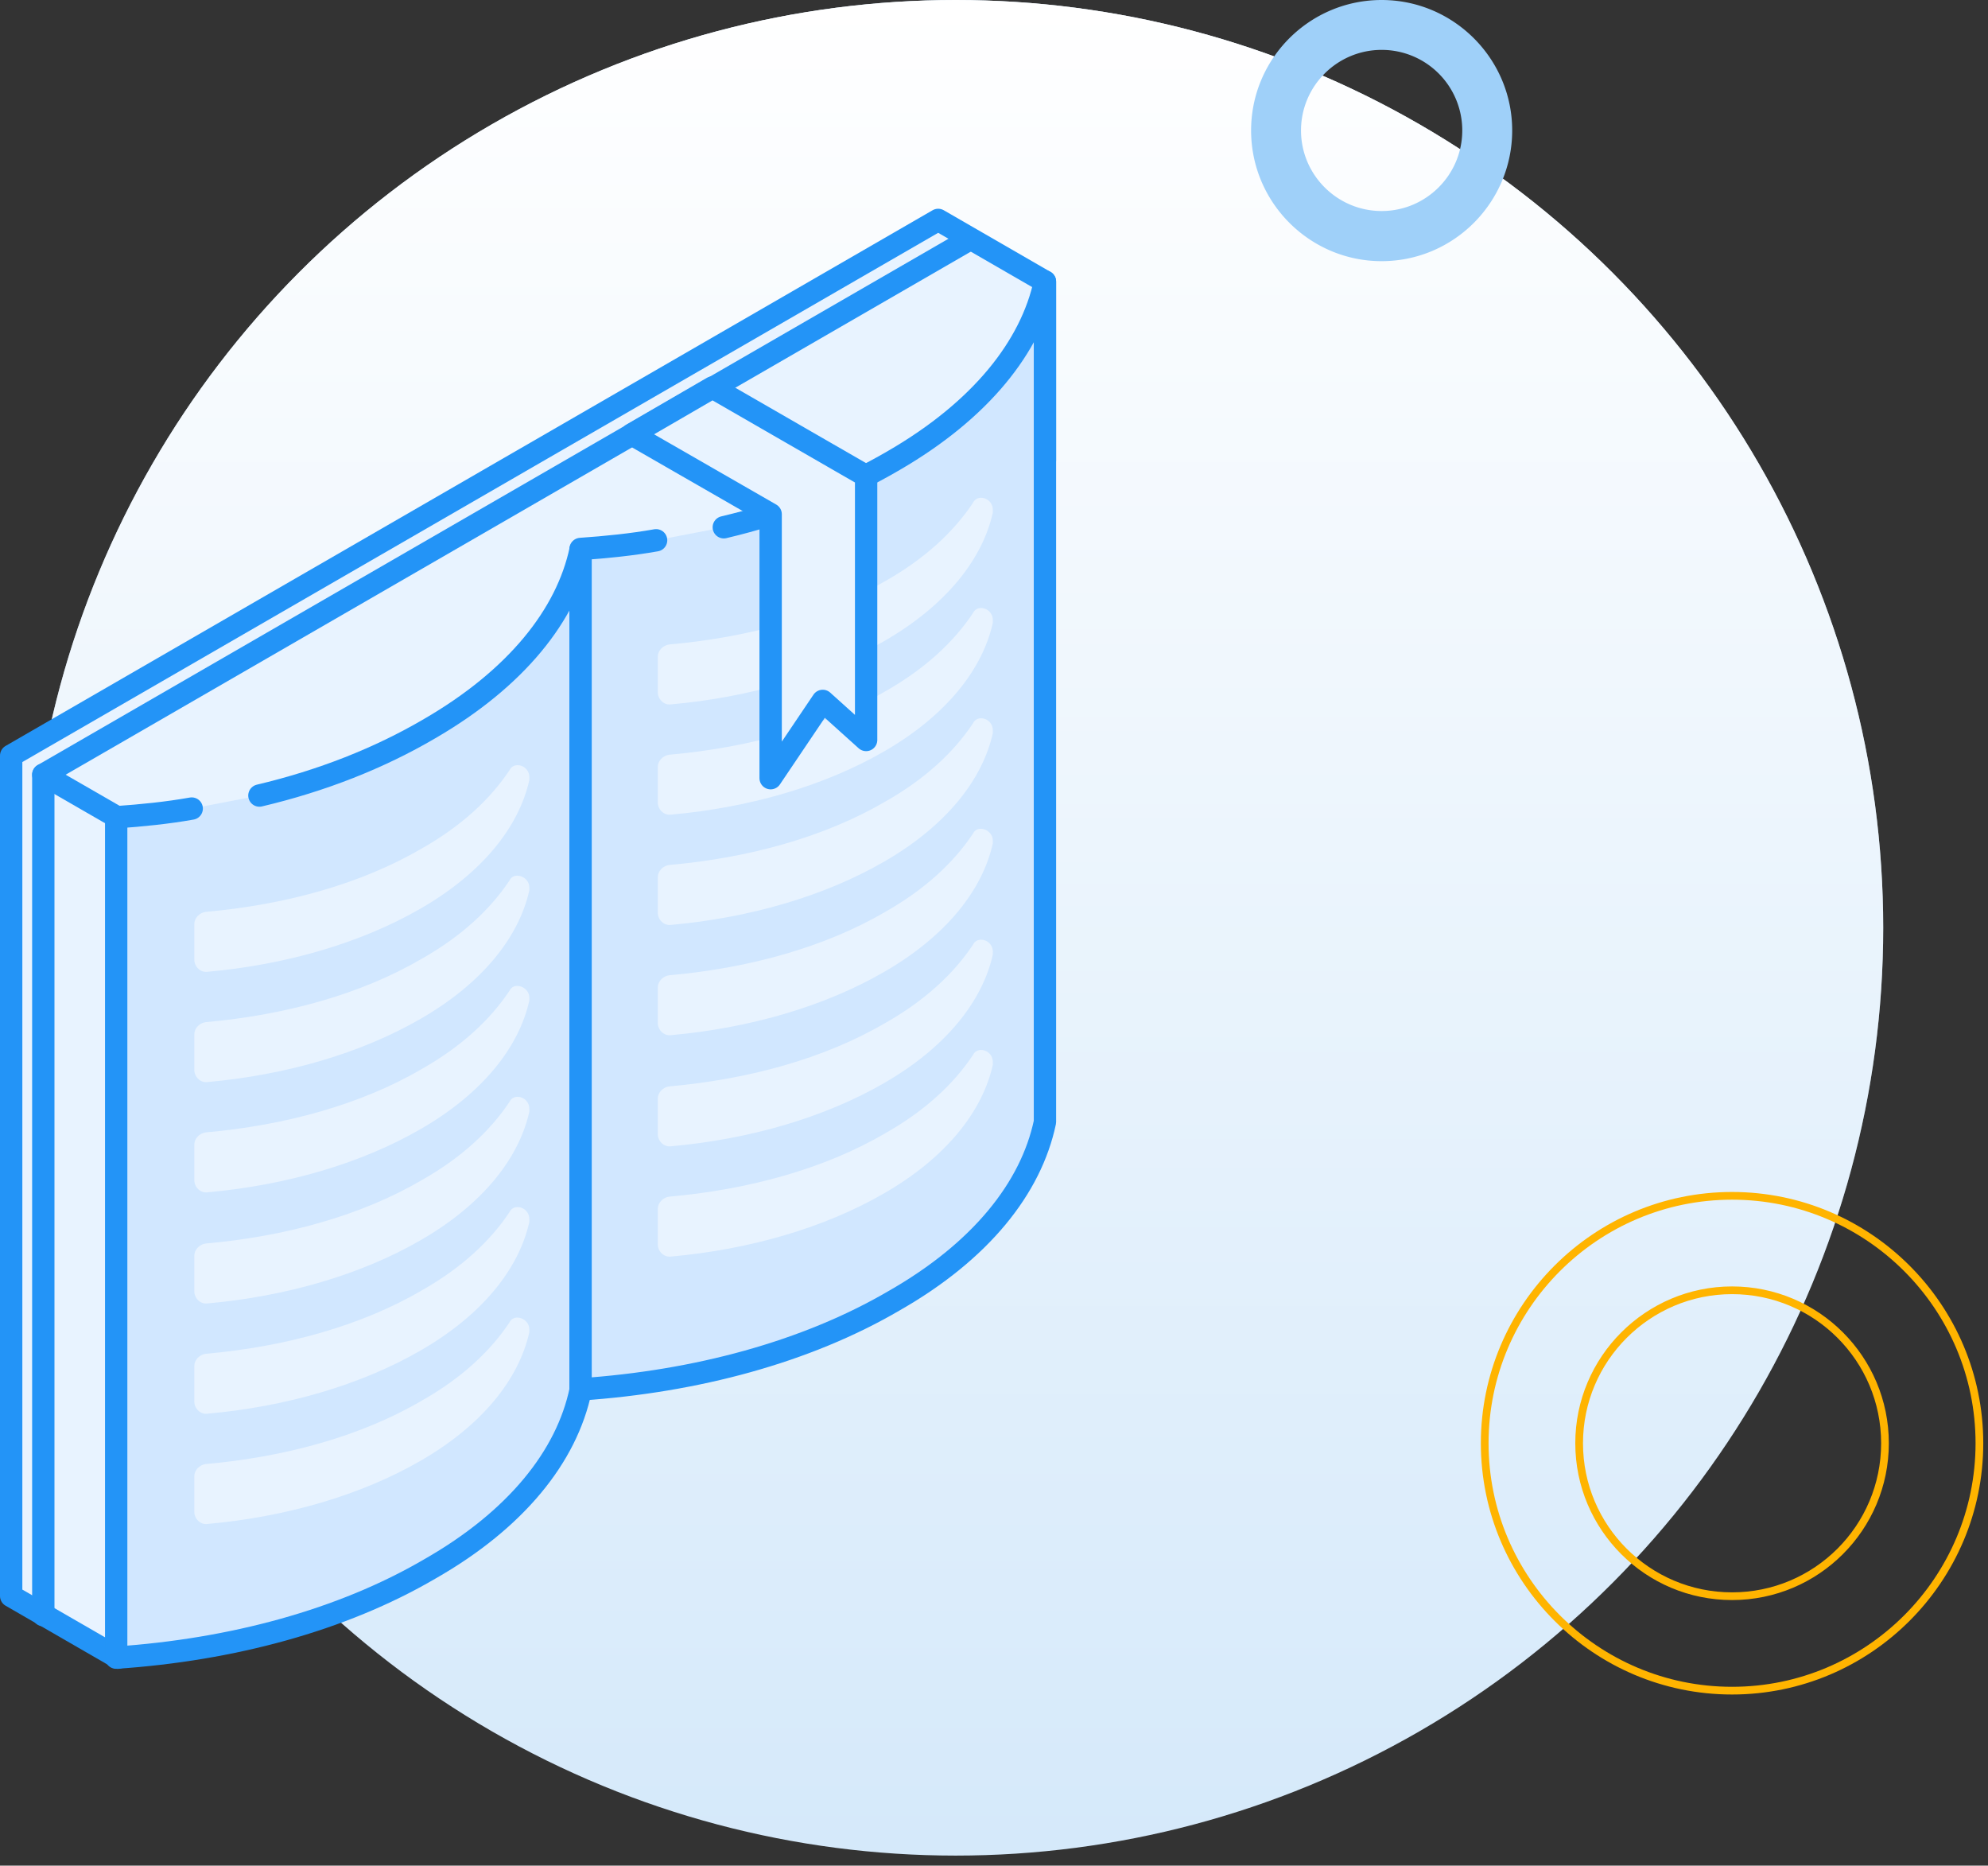
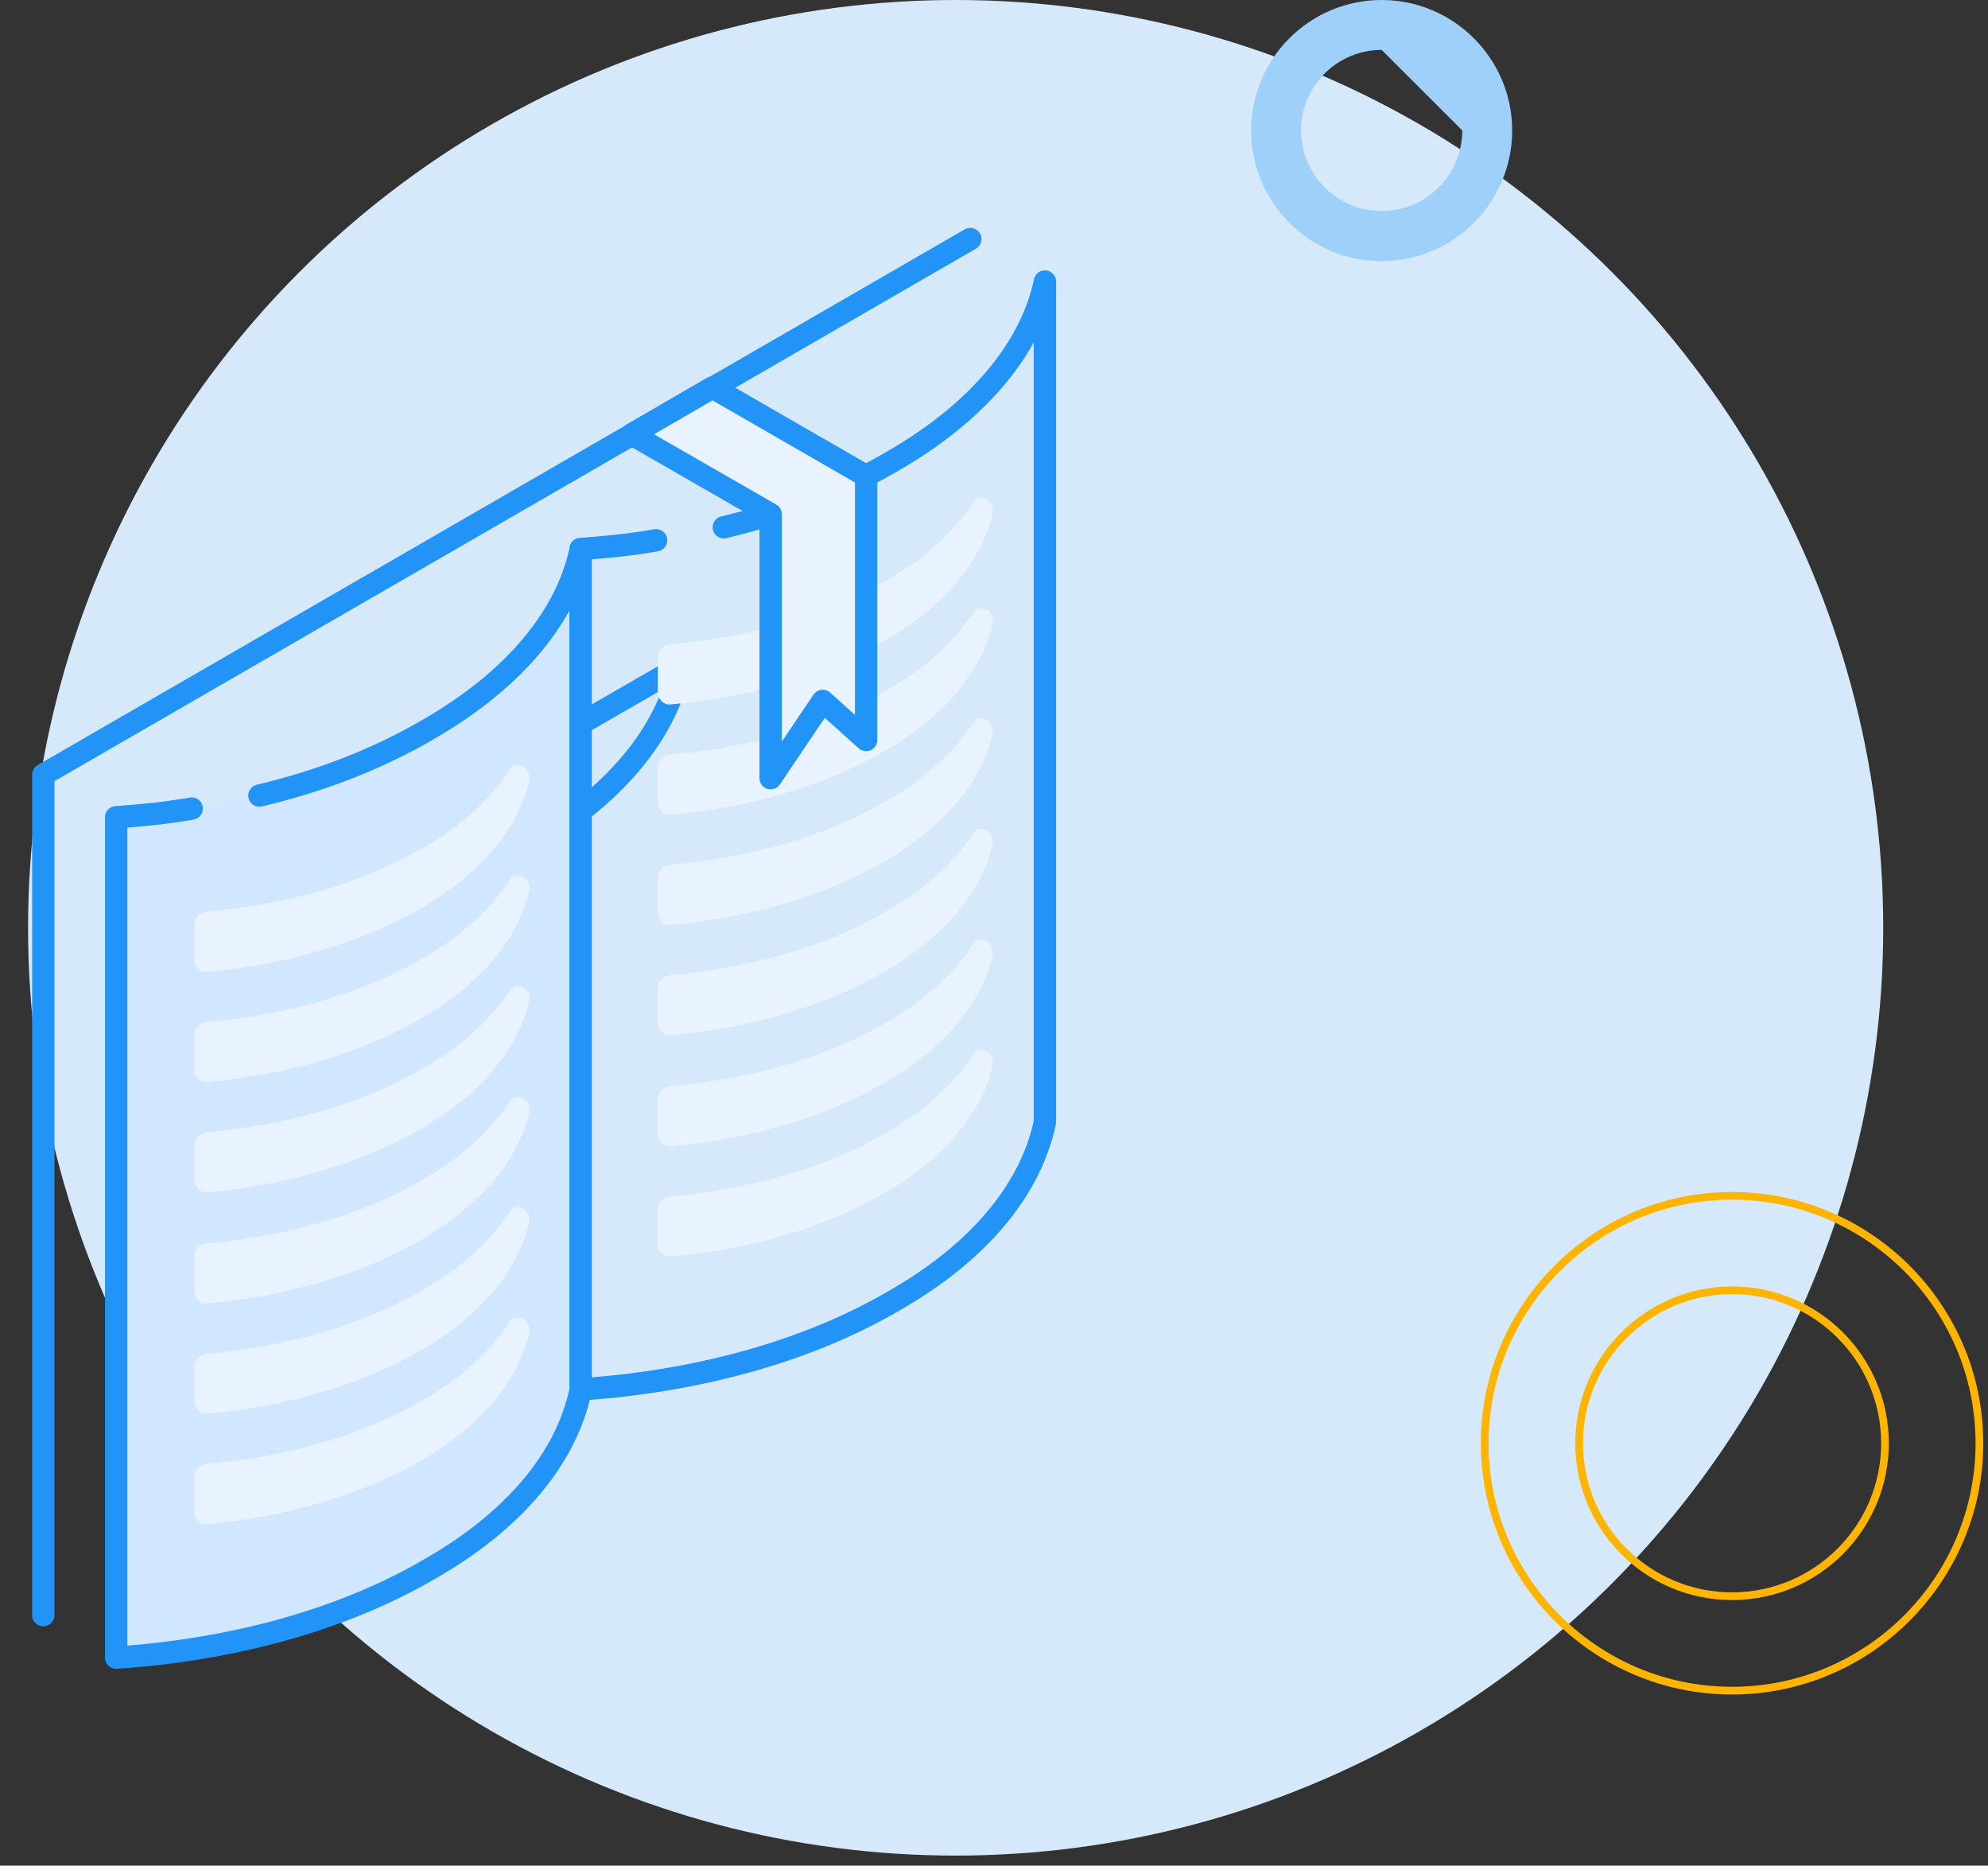
<svg xmlns="http://www.w3.org/2000/svg" width="178" height="167" viewBox="0 0 178 167" fill="none">
  <rect x="0" y="0" width="178" height="167" fill="#333333" stroke="none" />
  <circle cx="85.566" cy="83.052" r="83.052" fill="#D5E9FA" />
-   <circle cx="85.566" cy="83.052" r="83.052" fill="url(#paint0_linear)" />
  <path d="M155.084 151.339c-12.211 0-22.147-9.937-22.147-22.147 0-12.21 9.936-22.147 22.147-22.147 12.21 0 22.147 9.937 22.147 22.147 0 12.21-9.937 22.147-22.147 22.147zm0-35.839c-7.536 0-13.692 6.131-13.692 13.692s6.13 13.692 13.692 13.692c7.561 0 13.692-6.131 13.692-13.692s-6.131-13.692-13.692-13.692z" stroke="#FFB400" stroke-width=".69" stroke-miterlimit="10" />
-   <path d="M123.708 23.378c-6.436 0-11.688-5.248-11.688-11.7C112.02 5.225 117.272 0 123.708 0c6.437 0 11.689 5.247 11.689 11.678 0 6.43-5.23 11.7-11.689 11.7zm0-18.912c-3.978 0-7.219 3.237-7.219 7.212 0 3.974 3.241 7.212 7.219 7.212 3.979 0 7.219-3.238 7.219-7.212a7.212 7.212 0 00-7.219-7.212z" fill="#9FD0F9" />
-   <path d="M93.561 41.214v-16.01l-9.559-5.518L1 67.638v75.231l9.56 5.518 12.123-18.031c23.704-13.678 61.32-35.44 61.32-35.44l9.558-53.702z" fill="#E8F3FF" stroke="#2394F7" stroke-width="2" stroke-miterlimit="10" stroke-linecap="round" stroke-linejoin="round" />
+   <path d="M123.708 23.378c-6.436 0-11.688-5.248-11.688-11.7C112.02 5.225 117.272 0 123.708 0c6.437 0 11.689 5.247 11.689 11.678 0 6.43-5.23 11.7-11.689 11.7zm0-18.912c-3.978 0-7.219 3.237-7.219 7.212 0 3.974 3.241 7.212 7.219 7.212 3.979 0 7.219-3.238 7.219-7.212z" fill="#9FD0F9" />
  <path d="M3.877 144.579v-75.23l83.002-47.952" stroke="#2394F7" stroke-width="2" stroke-miterlimit="10" stroke-linecap="round" stroke-linejoin="round" />
-   <path d="M26.18 82.794c-2.253.388-4.507.621-6.761.777L60.92 59.634c-1.244 5.906-5.751 11.58-13.523 16.01-4.507 2.642-9.715 4.585-15.232 5.984" fill="#E8F3FF" />
  <path d="M26.18 82.794c-2.253.388-4.507.621-6.761.777L60.92 59.634c-1.244 5.906-5.751 11.58-13.523 16.01-4.507 2.642-9.715 4.585-15.232 5.984" stroke="#2394F7" stroke-width="2" stroke-miterlimit="10" stroke-linecap="round" stroke-linejoin="round" />
  <path d="M23.227 71.213c5.595-1.321 10.725-3.342 15.232-5.984 7.772-4.508 12.28-10.181 13.523-16.01v75.23c-1.243 5.907-5.751 11.58-13.523 16.01-7.85 4.585-17.72 7.228-28.056 7.927v-75.23c2.254-.156 4.586-.389 6.762-.778" fill="#D1E7FF" />
  <path d="M23.227 71.213c5.595-1.321 10.725-3.342 15.232-5.984 7.772-4.508 12.28-10.181 13.523-16.01v75.23c-1.243 5.907-5.751 11.58-13.523 16.01-7.85 4.585-17.72 7.228-28.056 7.927v-75.23c2.254-.156 4.586-.389 6.762-.778" stroke="#2394F7" stroke-width="2" stroke-miterlimit="10" stroke-linecap="round" stroke-linejoin="round" />
-   <path d="M64.807 47.198c5.595-1.321 10.725-3.342 15.232-5.984 7.772-4.508 12.28-10.181 13.523-16.01v75.231c-1.243 5.906-5.75 11.579-13.523 16.009-7.85 4.586-17.72 7.228-28.056 7.927v-75.23c2.254-.155 4.586-.389 6.762-.777" fill="#D1E7FF" />
  <path d="M64.807 47.198c5.595-1.321 10.725-3.342 15.232-5.984 7.772-4.508 12.28-10.181 13.523-16.01v75.231c-1.243 5.906-5.75 11.579-13.523 16.009-7.85 4.586-17.72 7.228-28.056 7.927v-75.23c2.254-.155 4.586-.389 6.762-.777" stroke="#2394F7" stroke-width="2" stroke-miterlimit="10" stroke-linecap="round" stroke-linejoin="round" />
  <path d="M47.397 69.581v.233c-.932 4.197-4.196 8.316-9.714 11.503-5.363 3.108-12.124 5.051-19.119 5.673-.622.078-1.166-.466-1.166-1.088v-3.186c0-.545.467-1.01 1.01-1.089 7.073-.621 13.912-2.486 19.352-5.673 3.575-2.02 6.14-4.43 7.85-6.994.388-.855 1.787-.467 1.787.621zm0 9.871v.233c-.932 4.197-4.196 8.316-9.714 11.502-5.363 3.109-12.124 5.052-19.119 5.674-.622.077-1.166-.467-1.166-1.088v-3.187c0-.544.467-1.01 1.01-1.088 7.073-.622 13.912-2.487 19.352-5.673 3.575-2.02 6.14-4.43 7.85-6.995.388-.855 1.787-.388 1.787.622zm0 9.87v.233c-.932 4.196-4.196 8.315-9.714 11.502-5.363 3.109-12.124 5.051-19.119 5.673-.622.078-1.166-.466-1.166-1.088v-3.186c0-.544.467-1.011 1.01-1.088 7.073-.622 13.912-2.487 19.352-5.674 3.575-2.02 6.14-4.43 7.85-6.994.388-.855 1.787-.389 1.787.621zm0 9.948v.232c-.932 4.197-4.196 8.316-9.714 11.503-5.363 3.108-12.124 5.051-19.119 5.673-.622.078-1.166-.466-1.166-1.088v-3.187c0-.544.467-1.01 1.01-1.088 7.073-.621 13.912-2.487 19.352-5.673 3.575-2.021 6.14-4.43 7.85-6.995.388-.854 1.787-.466 1.787.622zm0 9.869v.234c-.932 4.196-4.196 8.315-9.714 11.502-5.363 3.108-12.124 5.051-19.119 5.673-.622.078-1.166-.466-1.166-1.088v-3.186c0-.544.467-1.011 1.01-1.088 7.073-.622 13.912-2.487 19.352-5.674 3.575-2.02 6.14-4.43 7.85-6.994.388-.855 1.787-.467 1.787.621zm0 9.87v.233c-.932 4.197-4.196 8.316-9.714 11.503-5.363 3.108-12.124 5.051-19.119 5.673-.622.078-1.166-.466-1.166-1.088v-3.186c0-.545.467-1.011 1.01-1.089 7.073-.621 13.912-2.486 19.352-5.673 3.575-2.021 6.14-4.43 7.85-6.994.388-.855 1.787-.389 1.787.621zm41.5-73.364v.233c-.932 4.197-4.196 8.316-9.714 11.502-5.363 3.11-12.124 5.052-19.119 5.674-.621.078-1.166-.466-1.166-1.088v-3.187c0-.544.467-1.01 1.01-1.088 7.073-.621 13.912-2.487 19.352-5.673 3.575-2.02 6.14-4.43 7.85-6.995.388-.854 1.787-.466 1.787.622zm0 9.869v.233c-.932 4.197-4.196 8.316-9.714 11.503-5.363 3.108-12.124 5.051-19.119 5.673-.621.078-1.166-.466-1.166-1.088v-3.186c0-.544.467-1.01 1.01-1.088 7.073-.622 13.912-2.487 19.352-5.674 3.575-2.02 6.14-4.43 7.85-6.994.388-.855 1.787-.467 1.787.621zm0 9.87v.233c-.932 4.197-4.196 8.316-9.714 11.502-5.363 3.109-12.124 5.052-19.119 5.674-.621.077-1.166-.467-1.166-1.088v-3.187c0-.544.467-1.01 1.01-1.088 7.073-.622 13.912-2.487 19.352-5.673 3.575-2.02 6.14-4.43 7.85-6.995.388-.855 1.787-.466 1.787.622zm0 9.871v.233c-.932 4.197-4.196 8.316-9.714 11.502-5.363 3.109-12.124 5.052-19.119 5.673-.621.078-1.166-.466-1.166-1.088V88.39c0-.544.467-1.01 1.01-1.088 7.073-.622 13.912-2.487 19.352-5.674 3.575-2.02 6.14-4.43 7.85-6.994.388-.855 1.787-.389 1.787.622zm0 9.948v.233c-.932 4.196-4.196 8.315-9.714 11.502-5.363 3.109-12.124 5.052-19.119 5.673-.621.078-1.166-.466-1.166-1.088v-3.186c0-.544.467-1.01 1.01-1.088 7.073-.622 13.912-2.487 19.352-5.674 3.575-2.02 6.14-4.43 7.85-6.994.388-.855 1.787-.466 1.787.622zm0 9.87v.233c-.932 4.197-4.196 8.316-9.714 11.502-5.363 3.109-12.124 5.052-19.119 5.674-.621.077-1.166-.467-1.166-1.088v-3.187c0-.544.467-1.01 1.01-1.088 7.073-.622 13.912-2.487 19.352-5.673 3.575-2.02 6.14-4.43 7.85-6.995.388-.855 1.787-.466 1.787.622z" fill="#E8F3FF" />
  <path d="M69.002 46.032l-12.435-7.15 7.228-4.196 13.756 7.927v23.626l-3.886-3.497-4.663 6.917V46.032z" fill="#E8F3FF" stroke="#2394F7" stroke-width="2" stroke-miterlimit="10" stroke-linecap="round" stroke-linejoin="round" />
-   <path d="M10.483 73.156l-6.606-3.808" stroke="#2394F7" stroke-width="2" stroke-miterlimit="10" stroke-linecap="round" stroke-linejoin="round" />
  <defs>
    <linearGradient id="paint0_linear" x1="85.566" y1="0" x2="85.566" y2="166.104" gradientUnits="userSpaceOnUse">
      <stop stop-color="#fff" />
      <stop offset="1" stop-color="#fff" stop-opacity="0" />
    </linearGradient>
  </defs>
</svg>